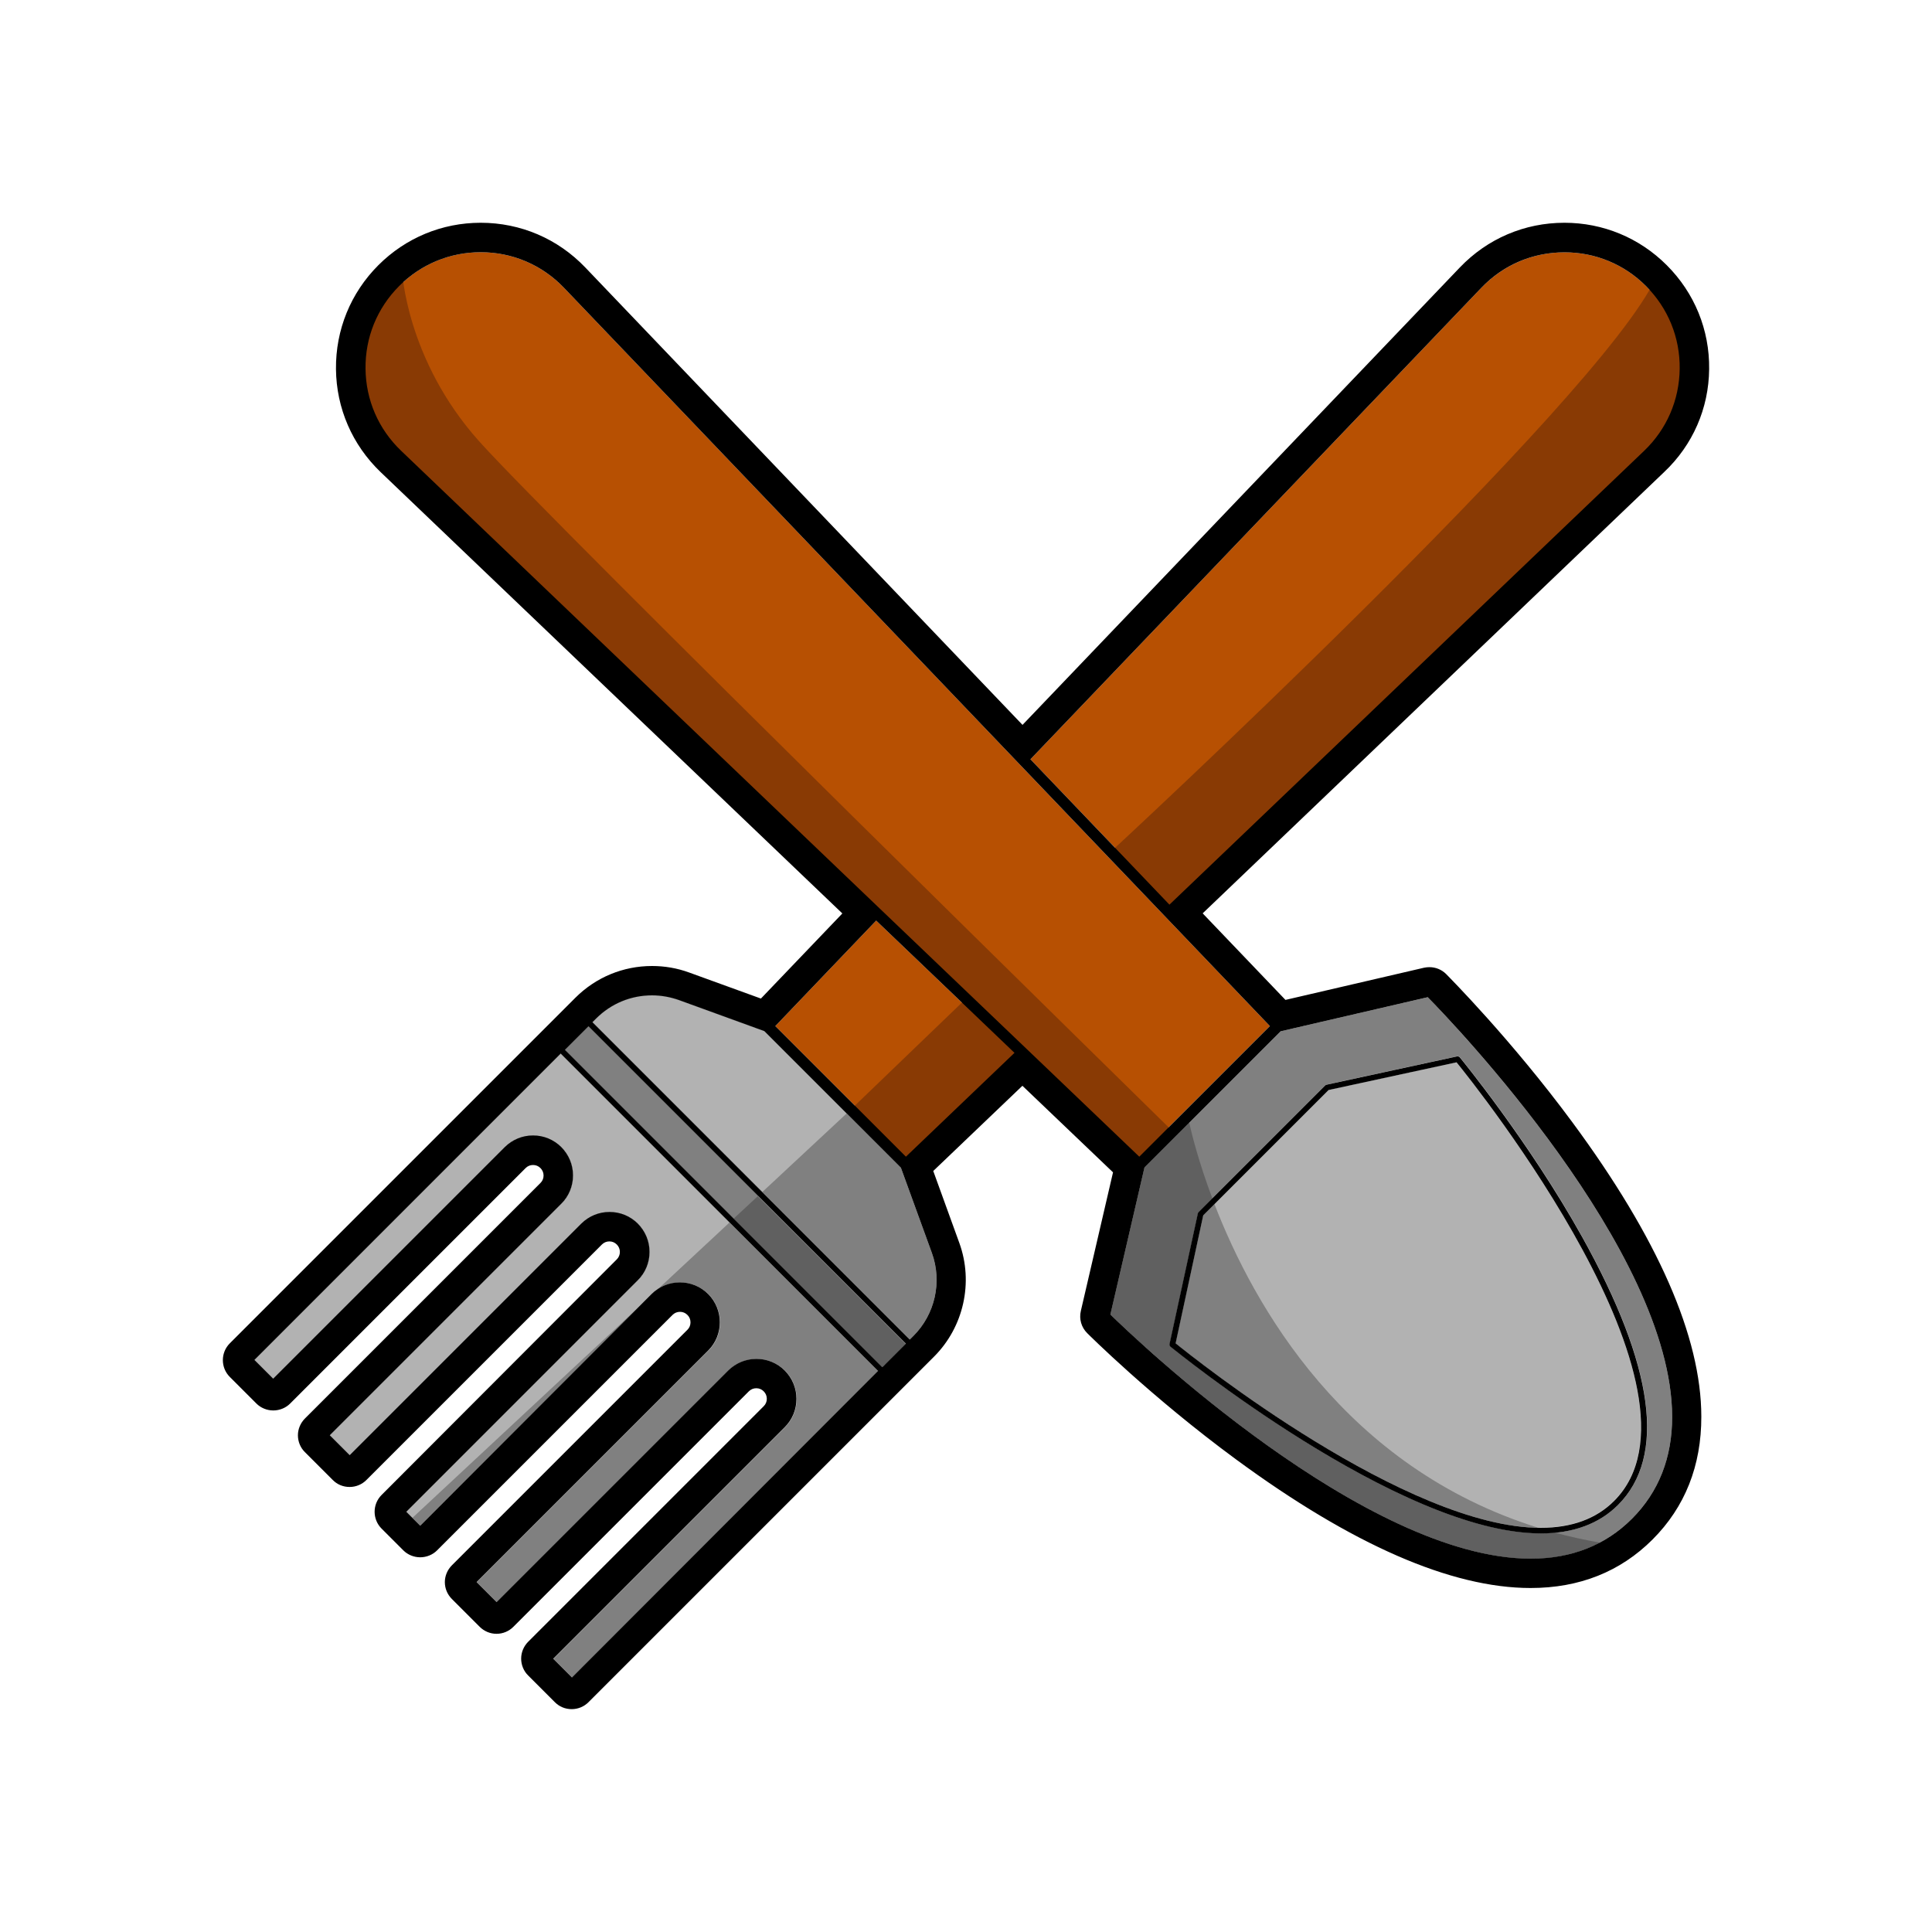
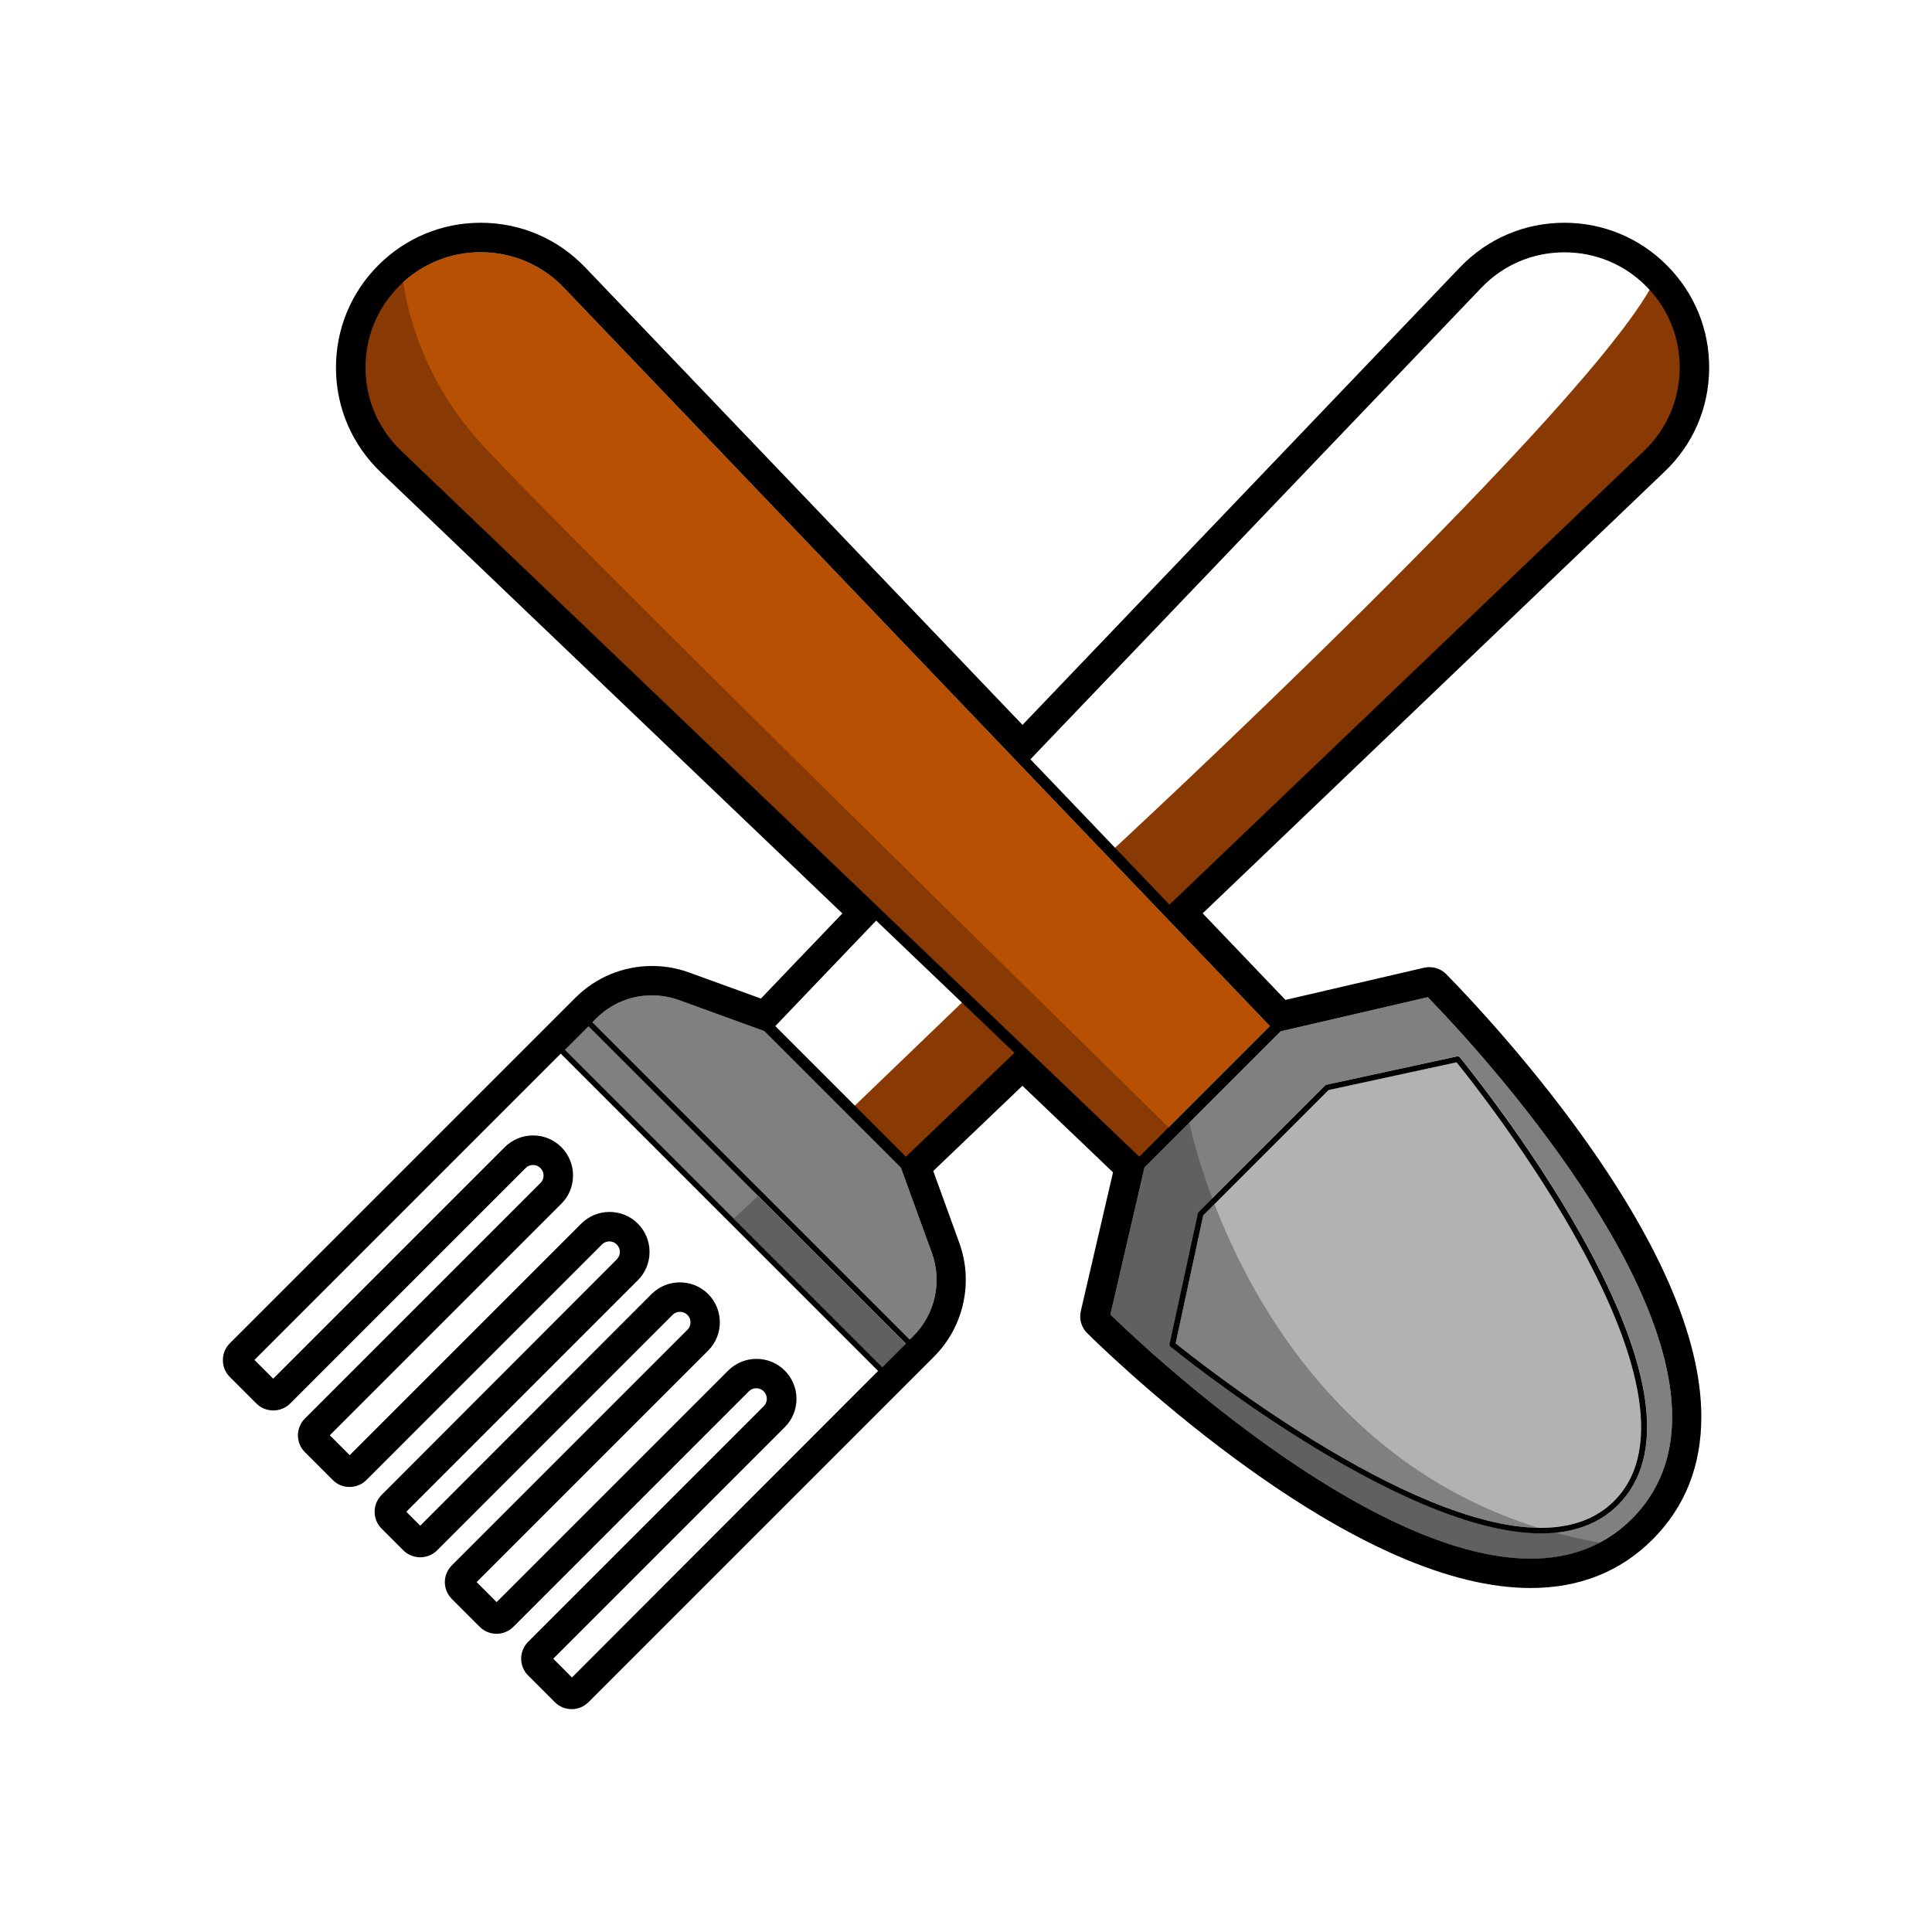
<svg xmlns="http://www.w3.org/2000/svg" width="800px" height="800px" viewBox="0 0 2000 2000" enable-background="new 0 0 2000 2000" id="Layer_1" version="1.1" xml:space="preserve">
  <g>
-     <polygon fill="#B75002" points="802.6,1062.2 937.8,1197.4 1050.2,1089.9 907,953  " />
    <path d="M1149.5,1360.8c25.9,25.3,263.5,252.6,435.2,252.7c0,0,0,0,0,0c42.1,0,77.3-13.9,104.7-41.3   c27.7-27.7,41.7-63.2,41.6-105.7c-0.3-171.9-227.7-408.4-253-434.2l-152.3,35.3l-140.9,140.9L1149.5,1360.8z M1240.1,1256   c0.1-0.5,0.4-1,0.8-1.4l131-131c0.4-0.4,0.9-0.7,1.4-0.8l135.1-29.3c1.1-0.2,2.2,0.2,2.9,1c0.7,0.9,71.4,86.6,126.6,185.8   c74.7,134.1,87.3,227.4,37.2,277.5c-19.6,19.6-46.5,29.5-80.1,29.5c0,0,0,0,0,0c-146.7,0-380.8-191.5-383.1-193.4   c-0.8-0.7-1.2-1.8-1-2.9L1240.1,1256z" fill="#808080" />
    <path d="M932.6,1208.8l-141.4-141.4l-88.3-32.1c-9-3.3-18.4-4.9-27.9-4.9c-21.9,0-42.4,8.5-57.9,24l-3.8,3.8   l328.5,328.5l3.8-3.8c22.4-22.4,29.9-56,19.1-85.8L932.6,1208.8z" fill="#808080" />
-     <path d="M1594.9,1581.5c31.9,0,57.5-9.4,75.9-27.8c111.3-111.3-143.8-430.3-163.1-454.1l-132.5,28.7l-129.7,129.7   l-28.7,132.5C1236.4,1406.3,1456.1,1581.5,1594.9,1581.5L1594.9,1581.5z" fill="#B2B2B2" />
+     <path d="M1594.9,1581.5c31.9,0,57.5-9.4,75.9-27.8c111.3-111.3-143.8-430.3-163.1-454.1l-132.5,28.7l-129.7,129.7   C1236.4,1406.3,1456.1,1581.5,1594.9,1581.5L1594.9,1581.5z" fill="#B2B2B2" />
    <rect fill="#606060" height="34.5" transform="matrix(-0.707 -0.707 0.707 -0.707 423.545 2652.968)" width="464.6" x="528.9" y="1221.5" />
-     <path d="M263.5,1407.9l19.4,19.4l239.7-239.7c7.8-7.8,18.2-12.1,29.3-12.1s21.4,4.3,29.3,12.1   c7.8,7.8,12.1,18.2,12.1,29.3c0,11.1-4.3,21.4-12.1,29.3l-239.7,239.7l20.6,20.6l239.7-239.7c7.8-7.8,18.2-12.1,29.3-12.1   s21.4,4.3,29.3,12.1c7.8,7.8,12.1,18.2,12.1,29.3c0,11.1-4.3,21.4-12.1,29.3L420.6,1565l14.4,14.4l239.7-239.7   c7.8-7.8,18.2-12.1,29.3-12.1c11.1,0,21.4,4.3,29.3,12.1c16.1,16.1,16.1,42.4,0,58.5l-239.7,239.7l20.7,20.7l239.7-239.7   c7.8-7.8,18.2-12.1,29.3-12.1s21.4,4.3,29.3,12.1c7.8,7.8,12.1,18.2,12.1,29.3c0,11.1-4.3,21.4-12.1,29.3l-239.7,239.7l19.4,19.4   l317.1-317.1l-328.5-328.5L263.5,1407.9z" fill="#808080" />
-     <path d="M1703.9,296.1c-22.5-22.5-52.5-34.9-84.3-34.9c-32.9,0-63.5,13.1-86.2,36.8l-466.7,488l143.9,150.5   L1702,466.6c23.4-22.4,36.5-52.5,36.8-84.9C1739.2,349.4,1726.8,319,1703.9,296.1z" fill="#B75002" />
    <path d="M497.6,261.1c-31.9,0-61.8,12.4-84.3,34.9c-22.9,22.9-35.3,53.3-34.9,85.7c0.4,32.4,13.4,62.5,36.8,84.9   l495.6,473.9h0l151.8,145.2l0,0l116.8,111.7l135.2-135.2L583.9,298C561.1,274.2,530.5,261.1,497.6,261.1z" fill="#B75002" />
    <path d="M416.2,280.1c0,0,4.1,92,79.6,176.5s718.1,714.5,718.1,714.5l-40.9,41.4L1061,1101.5l-4.6-14.1L838.6,882.1   L400.4,472.4C400.4,472.4,306.7,358,416.2,280.1z" fill="#893A04" />
    <polygon fill="#893A04" points="899.1,1168.4 880.3,1149 998.9,1034.9 1057.6,1090.8 941.9,1206.5  " />
    <path d="M1149.5,882.1c0,0,508.6-470.2,564.9-595.1c0,0,38.7,43.1,38.7,70.7c0,27.6-1.1,71.8-29.8,106.1   c-28.7,34.3-503.5,486.8-503.5,486.8L1149.5,882.1z" fill="#893A04" />
    <path d="M1257.2,1246.5l-11.6,11.6l-28.7,132.5c19.4,15.7,236.5,188.7,375.4,190.9   C1392.3,1519,1298,1352.1,1257.2,1246.5z" fill="#808080" />
    <path d="M1609.6,1586.6c-4.8,0.5-9.6,0.8-14.7,0.8c0,0,0,0,0,0c-146.7,0-380.8-191.5-383.1-193.4   c-0.8-0.7-1.2-1.8-1-2.9l29.3-135.1c0.1-0.5,0.4-1,0.8-1.4l14.1-14.1c-13.9-37-21.1-65.5-23.9-78.2l-46.2,46.2l-35.3,152.3   c25.9,25.3,263.5,252.6,435.2,252.7c0,0,0,0,0,0c26.6,0,50.4-5.6,71.3-16.6C1640,1594,1624.5,1590.7,1609.6,1586.6z" fill="#606060" />
-     <path d="M551.9,1175.5c11.1,0,21.4,4.3,29.3,12.1c7.8,7.8,12.1,18.2,12.1,29.3c0,11.1-4.3,21.4-12.1,29.3   l-239.7,239.7l20.6,20.6l239.7-239.7c7.8-7.8,18.2-12.1,29.3-12.1s21.4,4.3,29.3,12.1c7.8,7.8,12.1,18.2,12.1,29.3   c0,11.1-4.3,21.4-12.1,29.3L420.6,1565l6.3,6.3l234.8-218.7l12.9-12.9c2.1-2.1,4.4-3.9,6.8-5.5l73.8-68.7l-174.7-174.7   l-317.1,317.1l19.4,19.4l239.7-239.7C530.4,1179.8,540.8,1175.5,551.9,1175.5z" fill="#B2B2B2" />
    <polygon fill="#808080" points="784.8,1238 609.2,1062.3 584.7,1086.7 759.5,1261.5  " />
-     <path d="M876.5,1152.6l-85.3-85.3l-88.3-32.1c-9-3.3-18.4-4.9-27.9-4.9c-21.9,0-42.4,8.5-57.9,24l-3.8,3.8   L789.1,1234L876.5,1152.6z" fill="#B2B2B2" />
    <path d="M1769.3,382.1c0.5-40.6-15.1-78.8-43.9-107.6c-28.3-28.3-65.9-43.9-105.9-43.9c-41.3,0-79.7,16.4-108.3,46.3l-452.7,473.5   L605.9,276.9c-28.5-29.8-67-46.3-108.3-46.3c-40,0-77.6,15.6-105.9,43.9c-28.7,28.7-44.3,66.9-43.9,107.6   c0.4,40.6,16.9,78.5,46.2,106.6L872,945.6l-84.3,88.1l-74.4-27c-12.3-4.5-25.2-6.7-38.3-6.7c-30,0-58.2,11.7-79.4,32.9   l-357.7,357.7c-9.6,9.6-9.6,25.2,0,34.8l27.6,27.6c4.5,4.5,10.9,7.1,17.4,7.1c6.5,0,12.9-2.6,17.4-7.1l243.8-243.8   c2.1-2.1,4.7-3.2,7.7-3.2c3,0,5.6,1.1,7.7,3.2c2.1,2.1,3.2,4.8,3.2,7.7c0,3-1.1,5.6-3.2,7.7l-243.8,243.8   c-4.6,4.6-7.3,10.9-7.3,17.4c0,6.5,2.6,12.9,7.2,17.4l28.9,28.9c4.6,4.7,10.8,7.2,17.4,7.2c6.6,0,12.8-2.6,17.4-7.2l243.8-243.8   c2.1-2.1,4.8-3.2,7.7-3.2c3,0,5.6,1.1,7.7,3.2c2.1,2.1,3.2,4.8,3.2,7.7s-1.1,5.6-3.2,7.7L395,1547.6c-9.6,9.6-9.6,25.2,0,34.8   l22.6,22.6c4.5,4.5,10.9,7.1,17.4,7.1c6.5,0,12.9-2.6,17.4-7.1l243.8-243.8c2.1-2.1,4.8-3.2,7.7-3.2c3,0,5.6,1.1,7.7,3.2   c2.1,2,3.2,4.8,3.2,7.7c0,2.9-1.1,5.7-3.2,7.7l-243.8,243.8c-4.6,4.6-7.3,10.9-7.3,17.4c0,6.6,2.6,12.7,7.2,17.4l28.9,28.9   c4.7,4.6,10.8,7.2,17.4,7.2c6.6,0,12.8-2.6,17.4-7.2l243.8-243.8c2.1-2.1,4.8-3.2,7.7-3.2c3,0,5.6,1.1,7.7,3.2   c2.1,2.1,3.2,4.8,3.2,7.7c0,3-1.1,5.6-3.2,7.7l-243.8,243.8c-4.6,4.6-7.3,10.9-7.3,17.5c0,6.5,2.6,12.9,7.2,17.4l27.6,27.6   c4.6,4.7,10.8,7.3,17.5,7.3c6.6,0,12.8-2.6,17.4-7.2l357.7-357.7c30.7-30.7,41-76.9,26.2-117.7l-27-74.5l92.3-88.2l93.8,89.6   l-33.3,143.4c-2,8.4,0.5,17,6.5,23c0.6,0.6,65.9,65.9,154.2,130.8c120.1,88.3,222.7,133.1,304.9,133.1c50.5,0,92.9-16.9,126.2-50.2   c33.6-33.6,50.6-76.4,50.5-127.3c-0.1-82.3-45-184.8-133.4-304.5c-63.5-86-128.1-150.8-130.8-153.6c-4.6-4.6-10.8-7.1-17.3-7.1   c-1.9,0-3.7,0.2-5.6,0.6l-143.4,33.3l-85.7-89.6l477.8-456.9C1752.4,460.6,1768.9,422.7,1769.3,382.1z M592.1,1736.5l-19.4-19.4   l239.7-239.7c7.8-7.8,12.1-18.2,12.1-29.3c0-11.1-4.3-21.4-12.1-29.3c-7.8-7.8-18.2-12.1-29.3-12.1s-21.4,4.3-29.3,12.1   l-239.7,239.7l-20.7-20.7l239.7-239.7c16.1-16.1,16.1-42.4,0-58.5c-7.8-7.8-18.2-12.1-29.3-12.1c-11.1,0-21.4,4.3-29.3,12.1   L435,1579.4l-14.4-14.4l239.7-239.7c7.8-7.8,12.1-18.2,12.1-29.3c0-11.1-4.3-21.4-12.1-29.3c-7.8-7.8-18.2-12.1-29.3-12.1   s-21.4,4.3-29.3,12.1l-239.7,239.7l-20.6-20.6l239.7-239.7c7.8-7.8,12.1-18.2,12.1-29.3c0-11.1-4.3-21.4-12.1-29.3   c-7.8-7.8-18.2-12.1-29.3-12.1s-21.4,4.3-29.3,12.1l-239.7,239.7l-19.4-19.4l317.1-317.1l328.5,328.5L592.1,1736.5z M913.3,1415.3   l-328.5-328.5l24.4-24.4l328.5,328.5L913.3,1415.3z M945.6,1382.9l-3.8,3.8l-328.5-328.5l3.8-3.8c15.5-15.5,36-24,57.9-24   c9.5,0,18.9,1.7,27.9,4.9l88.3,32.1l141.4,141.4l32.1,88.3C975.5,1326.9,968,1360.5,945.6,1382.9z M937.8,1197.4l-135.2-135.2   L907,953l143.2,136.9L937.8,1197.4z M1478,1032.3c25.3,25.7,252.7,262.3,253,434.2c0.1,42.4-13.9,78-41.6,105.7   c-27.4,27.4-62.6,41.3-104.7,41.3c0,0,0,0,0,0c-171.6,0-409.3-227.4-435.2-252.7l35.3-152.3l140.9-140.9L1478,1032.3z    M1314.6,1062.2l-135.2,135.2l-116.8-111.7l0,0L910.8,940.6h0L415.2,466.6c-23.4-22.4-36.5-52.5-36.8-84.9   c-0.4-32.4,12-62.8,34.9-85.7c22.5-22.5,52.5-34.9,84.3-34.9c32.9,0,63.5,13.1,86.2,36.8L1314.6,1062.2z M1210.6,936.5L1066.7,786   l466.7-488c22.7-23.8,53.3-36.8,86.2-36.8c31.9,0,61.8,12.4,84.3,34.9c22.9,22.9,35.3,53.3,34.9,85.7   c-0.4,32.4-13.4,62.5-36.8,84.9L1210.6,936.5z" />
    <path d="M1594.9,1587.4C1594.9,1587.4,1594.9,1587.4,1594.9,1587.4c33.5,0,60.5-9.9,80.1-29.5c50.1-50.1,37.5-143.4-37.2-277.5   c-55.3-99.2-125.9-184.9-126.6-185.8c-0.7-0.8-1.8-1.2-2.9-1l-135.1,29.3c-0.5,0.1-1,0.4-1.4,0.8l-131,131   c-0.4,0.4-0.7,0.9-0.8,1.4l-29.3,135.1c-0.2,1.1,0.2,2.2,1,2.9C1214.1,1395.9,1448.2,1587.3,1594.9,1587.4z M1245.6,1258.1   l129.7-129.7l132.5-28.7c19.3,23.7,274.3,342.8,163.1,454.1c-18.5,18.5-44,27.8-75.9,27.8h0c-138.8,0-358.5-175.2-378-191   L1245.6,1258.1z" />
  </g>
</svg>